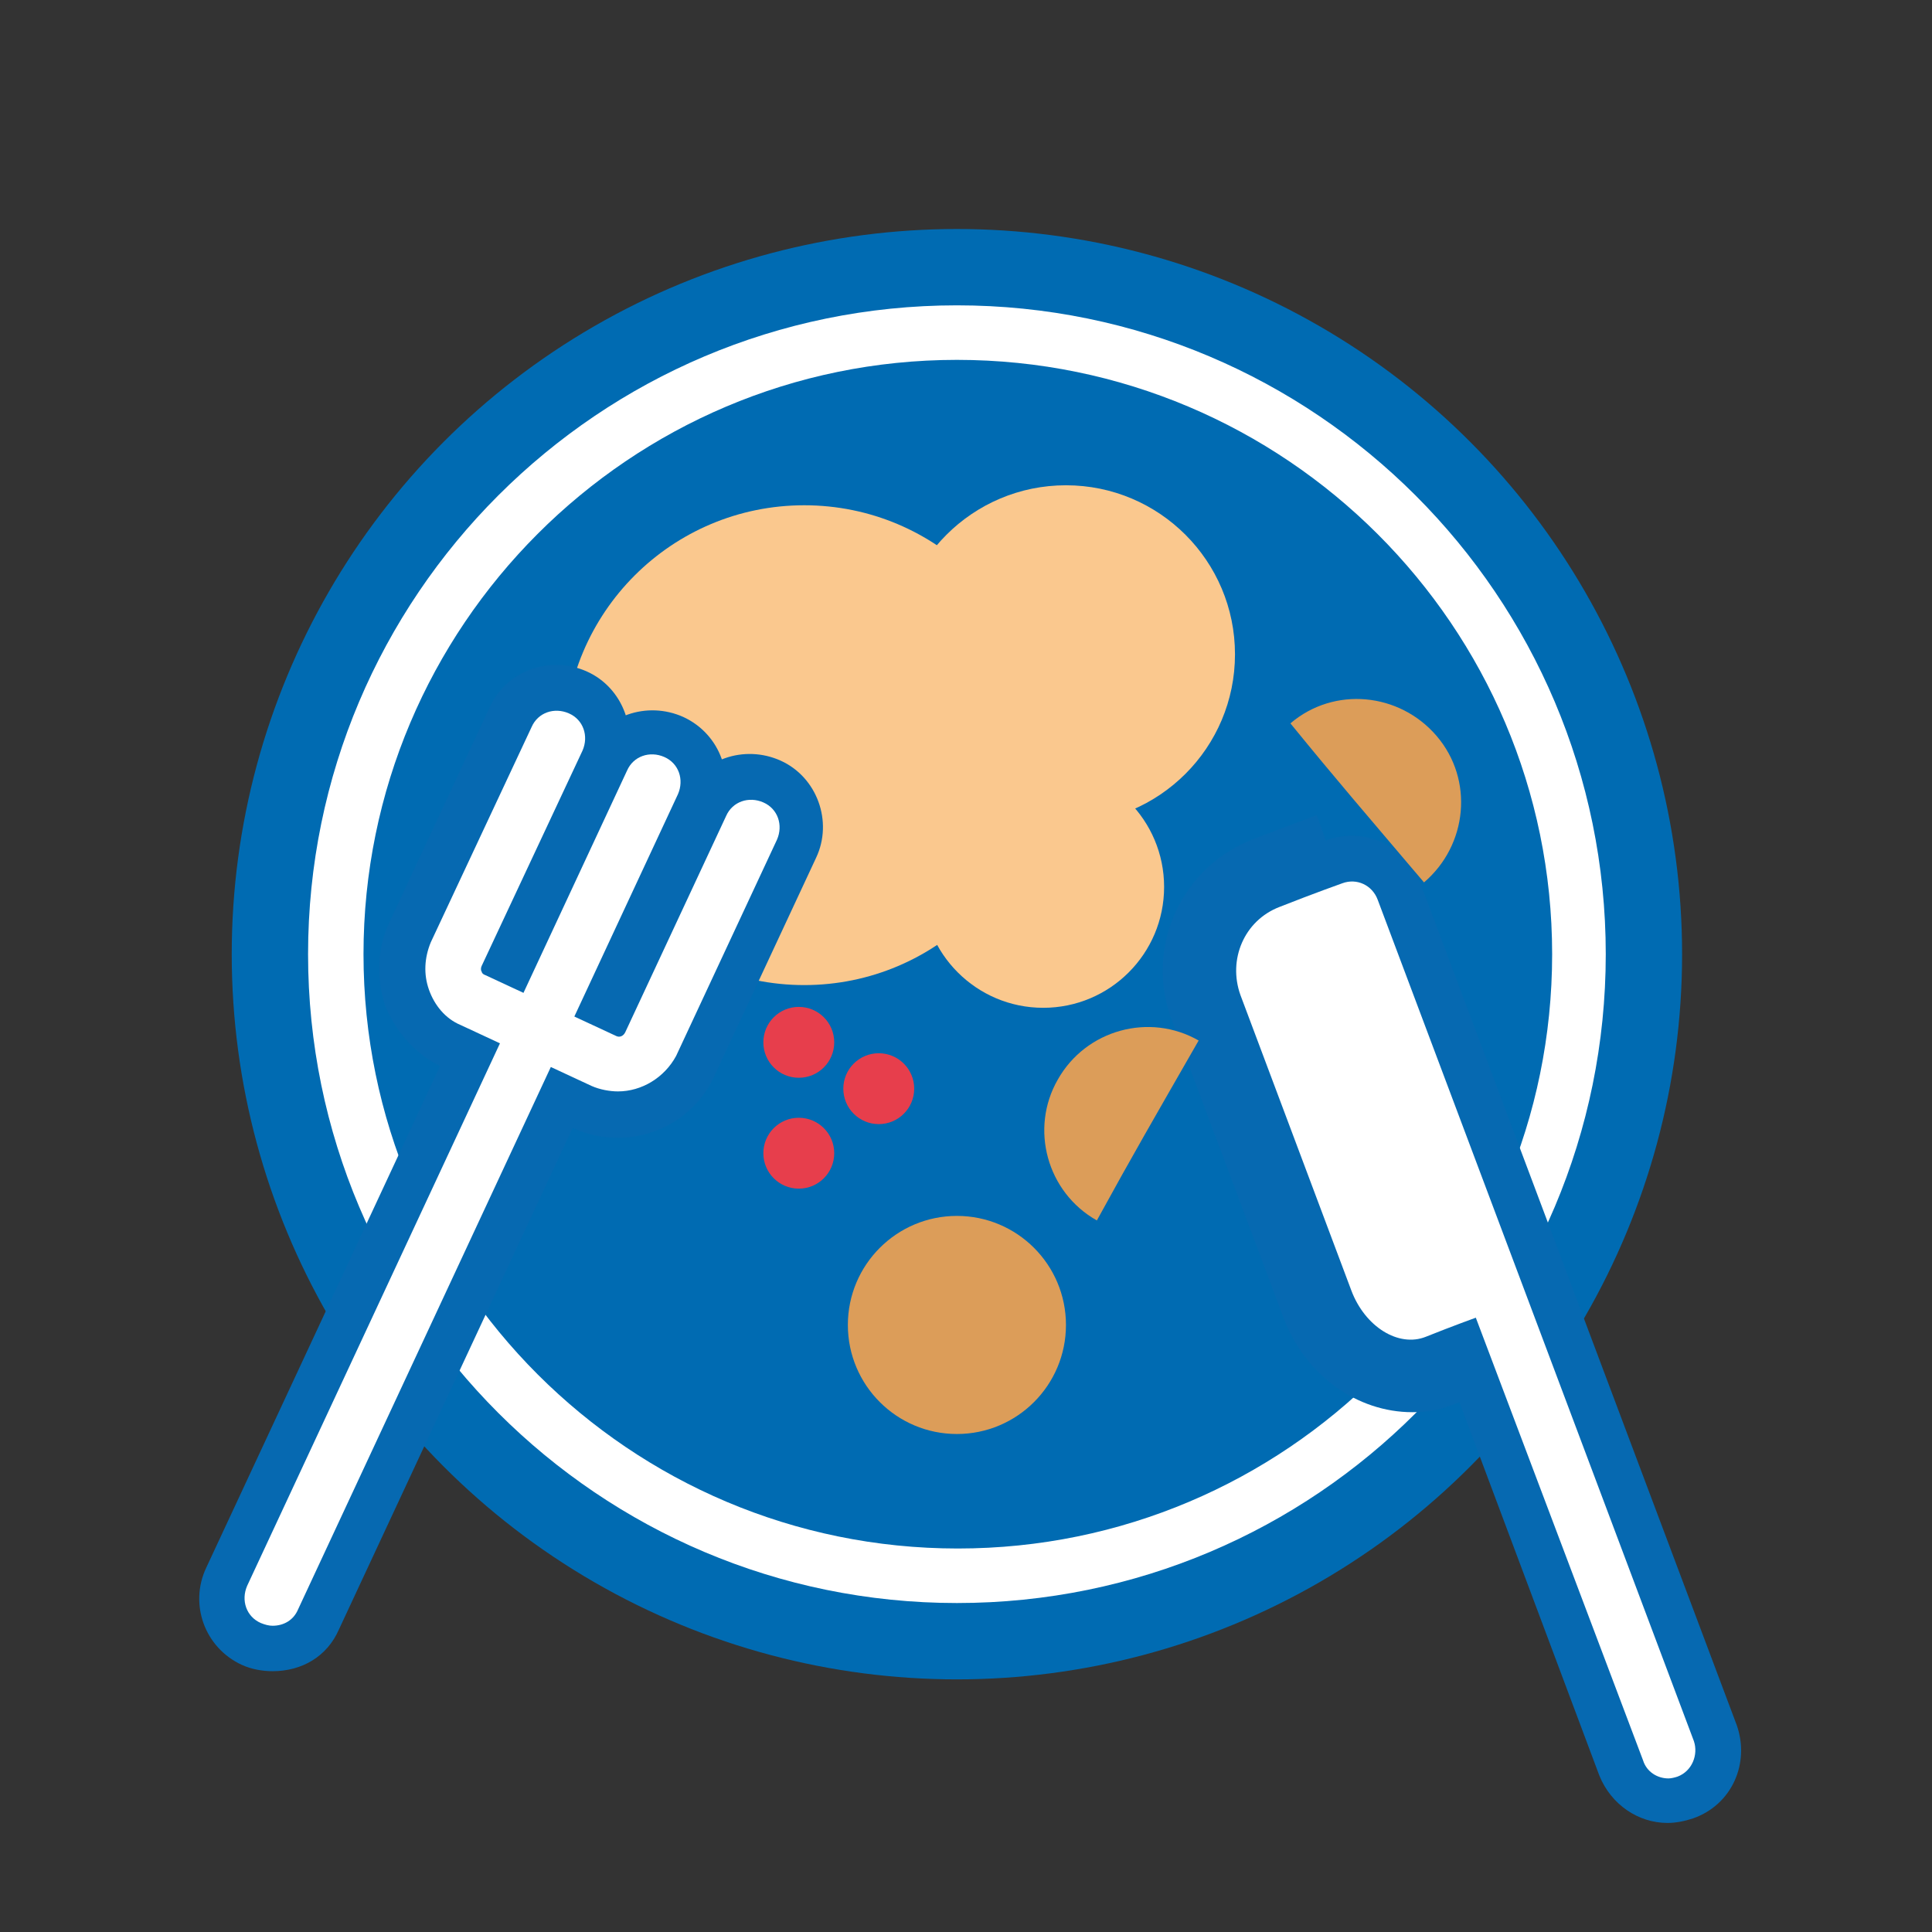
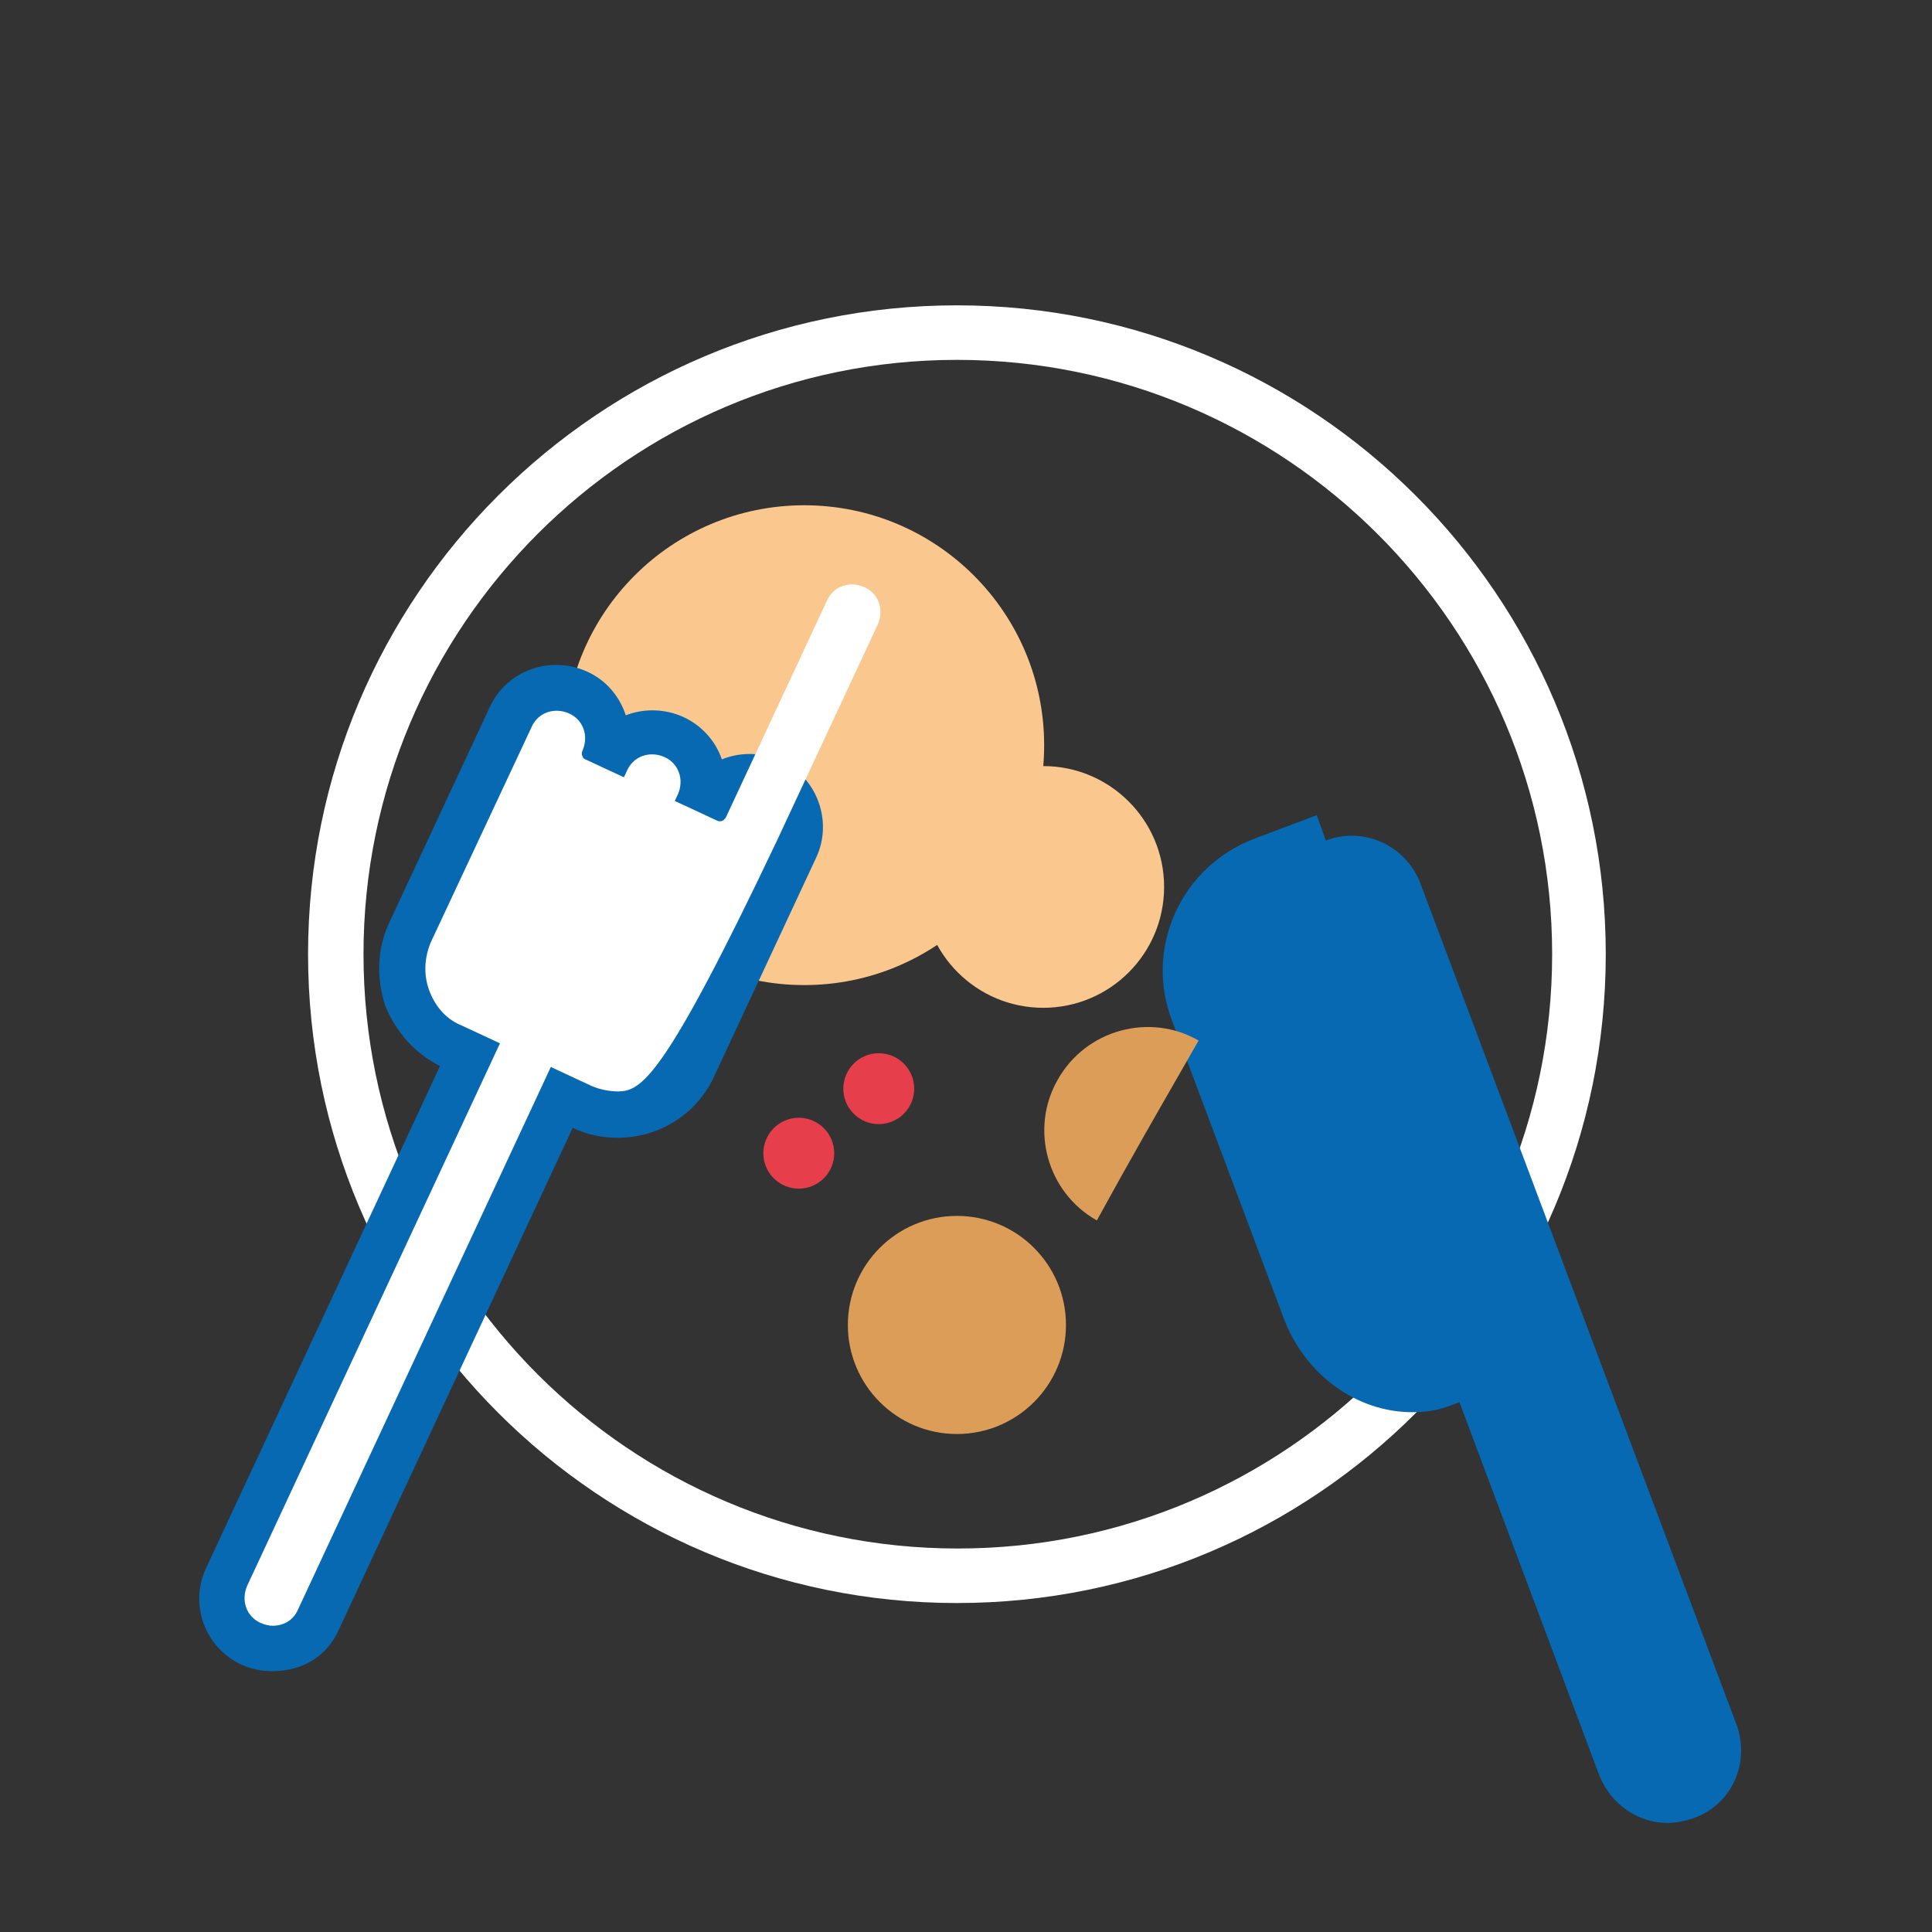
<svg xmlns="http://www.w3.org/2000/svg" version="1.1" id="Layer_1" x="0px" y="0px" viewBox="0 0 212.6 212.6" style="enable-background:new 0 0 212.6 212.6;" xml:space="preserve">
  <rect x="0" y="0" width="212.6" height="212.6" fill="#333333" stroke="none" />
  <style type="text/css">
	.st0{fill:#006BB2;}
	.st1{fill:#FFFFFF;}
	.st2{fill:#FAC88E;}
	.st3{fill:#0669B1;}
	.st4{fill:#E73E4C;}
	.st5{fill:#DC9D59;}
</style>
  <g>
-     <circle class="st0" cx="105.3" cy="105" r="79.8" />
    <path class="st1" d="M105.3,176.4c-39.4,0-71.4-32-71.4-71.4s32-71.4,71.4-71.4s71.4,32,71.4,71.4S144.8,176.4,105.3,176.4z    M105.3,39.6C69.3,39.6,40,68.9,40,105s29.3,65.4,65.4,65.4s65.4-29.3,65.4-65.4S141.4,39.6,105.3,39.6z" />
    <circle class="st2" cx="88.5" cy="82" r="26.4" />
-     <circle class="st2" cx="117.3" cy="72" r="18.6" />
    <g>
      <g>
        <path class="st3" d="M30,183.9c-1.1,0-2.3-0.2-3.4-0.7c-4.1-1.9-5.8-6.7-3.9-10.7l41.8-89.7c1.9-4.1,6.7-5.7,10.7-3.9     c4.1,1.9,5.8,6.7,3.9,10.7l-41.8,89.7C36,182.3,33.2,183.9,30,183.9z" />
      </g>
      <g>
        <path class="st3" d="M68,125.2c-1.7,0-3.3-0.3-5-1.1l-14.4-6.7c-2.9-1.4-5-3.8-6.2-6.7c-1-3-0.9-6.3,0.4-9.1l11.1-23.8     c1.9-4.1,6.7-5.7,10.7-3.9s5.8,6.7,3.9,10.7l-9.3,19.9l6.7,3.1l9.3-20c1.9-4.1,6.7-5.7,10.7-3.9s5.8,6.7,3.9,10.7l-11.1,23.8     C76.8,122.6,72.5,125.2,68,125.2z" />
-         <path class="st1" d="M68,120.1c-0.9,0-2-0.2-2.9-0.6l-14.4-6.7c-1.7-0.7-2.9-2.2-3.5-3.9s-0.5-3.5,0.2-5.2L58.5,80     c0.7-1.6,2.5-2.2,4.1-1.5s2.2,2.5,1.5,4.1L53,106.3c-0.1,0.2-0.1,0.5,0,0.6c0,0.1,0.1,0.3,0.4,0.4l14.4,6.7c0.4,0.2,0.8,0,1-0.4     l11.1-23.8c0.7-1.6,2.5-2.2,4.1-1.5c1.6,0.7,2.2,2.5,1.5,4.1l-11.1,23.8C73.1,118.6,70.6,120.1,68,120.1z" />
+         <path class="st1" d="M68,120.1c-0.9,0-2-0.2-2.9-0.6l-14.4-6.7c-1.7-0.7-2.9-2.2-3.5-3.9s-0.5-3.5,0.2-5.2L58.5,80     c0.7-1.6,2.5-2.2,4.1-1.5s2.2,2.5,1.5,4.1c-0.1,0.2-0.1,0.5,0,0.6c0,0.1,0.1,0.3,0.4,0.4l14.4,6.7c0.4,0.2,0.8,0,1-0.4     l11.1-23.8c0.7-1.6,2.5-2.2,4.1-1.5c1.6,0.7,2.2,2.5,1.5,4.1l-11.1,23.8C73.1,118.6,70.6,120.1,68,120.1z" />
      </g>
      <path class="st1" d="M30,178.9c-0.4,0-0.8-0.1-1.3-0.3c-1.6-0.7-2.2-2.5-1.5-4.1l41.8-89.7c0.7-1.6,2.5-2.2,4.1-1.5    c1.6,0.7,2.2,2.5,1.5,4.1l-41.8,89.7C32.3,178.3,31.2,178.9,30,178.9z" />
    </g>
    <path class="st3" d="M191.1,189.8l-34.8-92.6c-1.6-4.2-6.3-6.3-10.4-4.7l0,0l-1-2.8l-6.9,2.6c-3.9,1.5-7,4.4-8.7,8.2   c-1.7,3.8-1.8,8-0.3,11.9l12.2,32.5c2.4,6.5,8.2,10.5,14.2,10.5c1.5,0,2.9-0.2,4.4-0.8l0.8-0.3l15.4,41.1c1.3,3.2,4.3,5.2,7.5,5.2   c0.9,0,1.9-0.2,2.8-0.5C190.6,198.6,192.6,194,191.1,189.8z" />
    <circle class="st2" cx="114.8" cy="97.6" r="13.3" />
    <circle class="st4" cx="87.9" cy="126.9" r="3.9" />
    <circle class="st4" cx="96.7" cy="119.8" r="3.9" />
-     <circle class="st4" cx="87.9" cy="114.7" r="3.9" />
    <path class="st5" d="M120.7,134.3c-5.5-3.1-7.4-10.1-4.3-15.5c3.1-5.5,10.1-7.4,15.5-4.3C126.8,123.4,124.7,127,120.7,134.3z" />
-     <path class="st5" d="M142,79.6c4.8-4.1,12-3.4,16.1,1.4c4.1,4.8,3.4,12-1.4,16.1C150,89.2,147.3,86.1,142,79.6z" />
    <circle class="st5" cx="105.3" cy="145.8" r="12" />
-     <path class="st1" d="M186.4,191.6l-34.8-92.6c-0.6-1.6-2.3-2.4-3.9-1.8l0,0l0,0c0,0-3.1,1.1-6.9,2.6c-3.9,1.5-5.7,5.8-4.3,9.7   l12.2,32.5c1.5,4,5.2,6.3,8.2,5.1s5.5-2.1,5.5-2.1l18.4,48.7c0.4,1.3,1.6,2,2.8,2c0.3,0,0.7-0.1,1-0.2   C186.2,194.9,186.9,193.1,186.4,191.6z" />
  </g>
</svg>